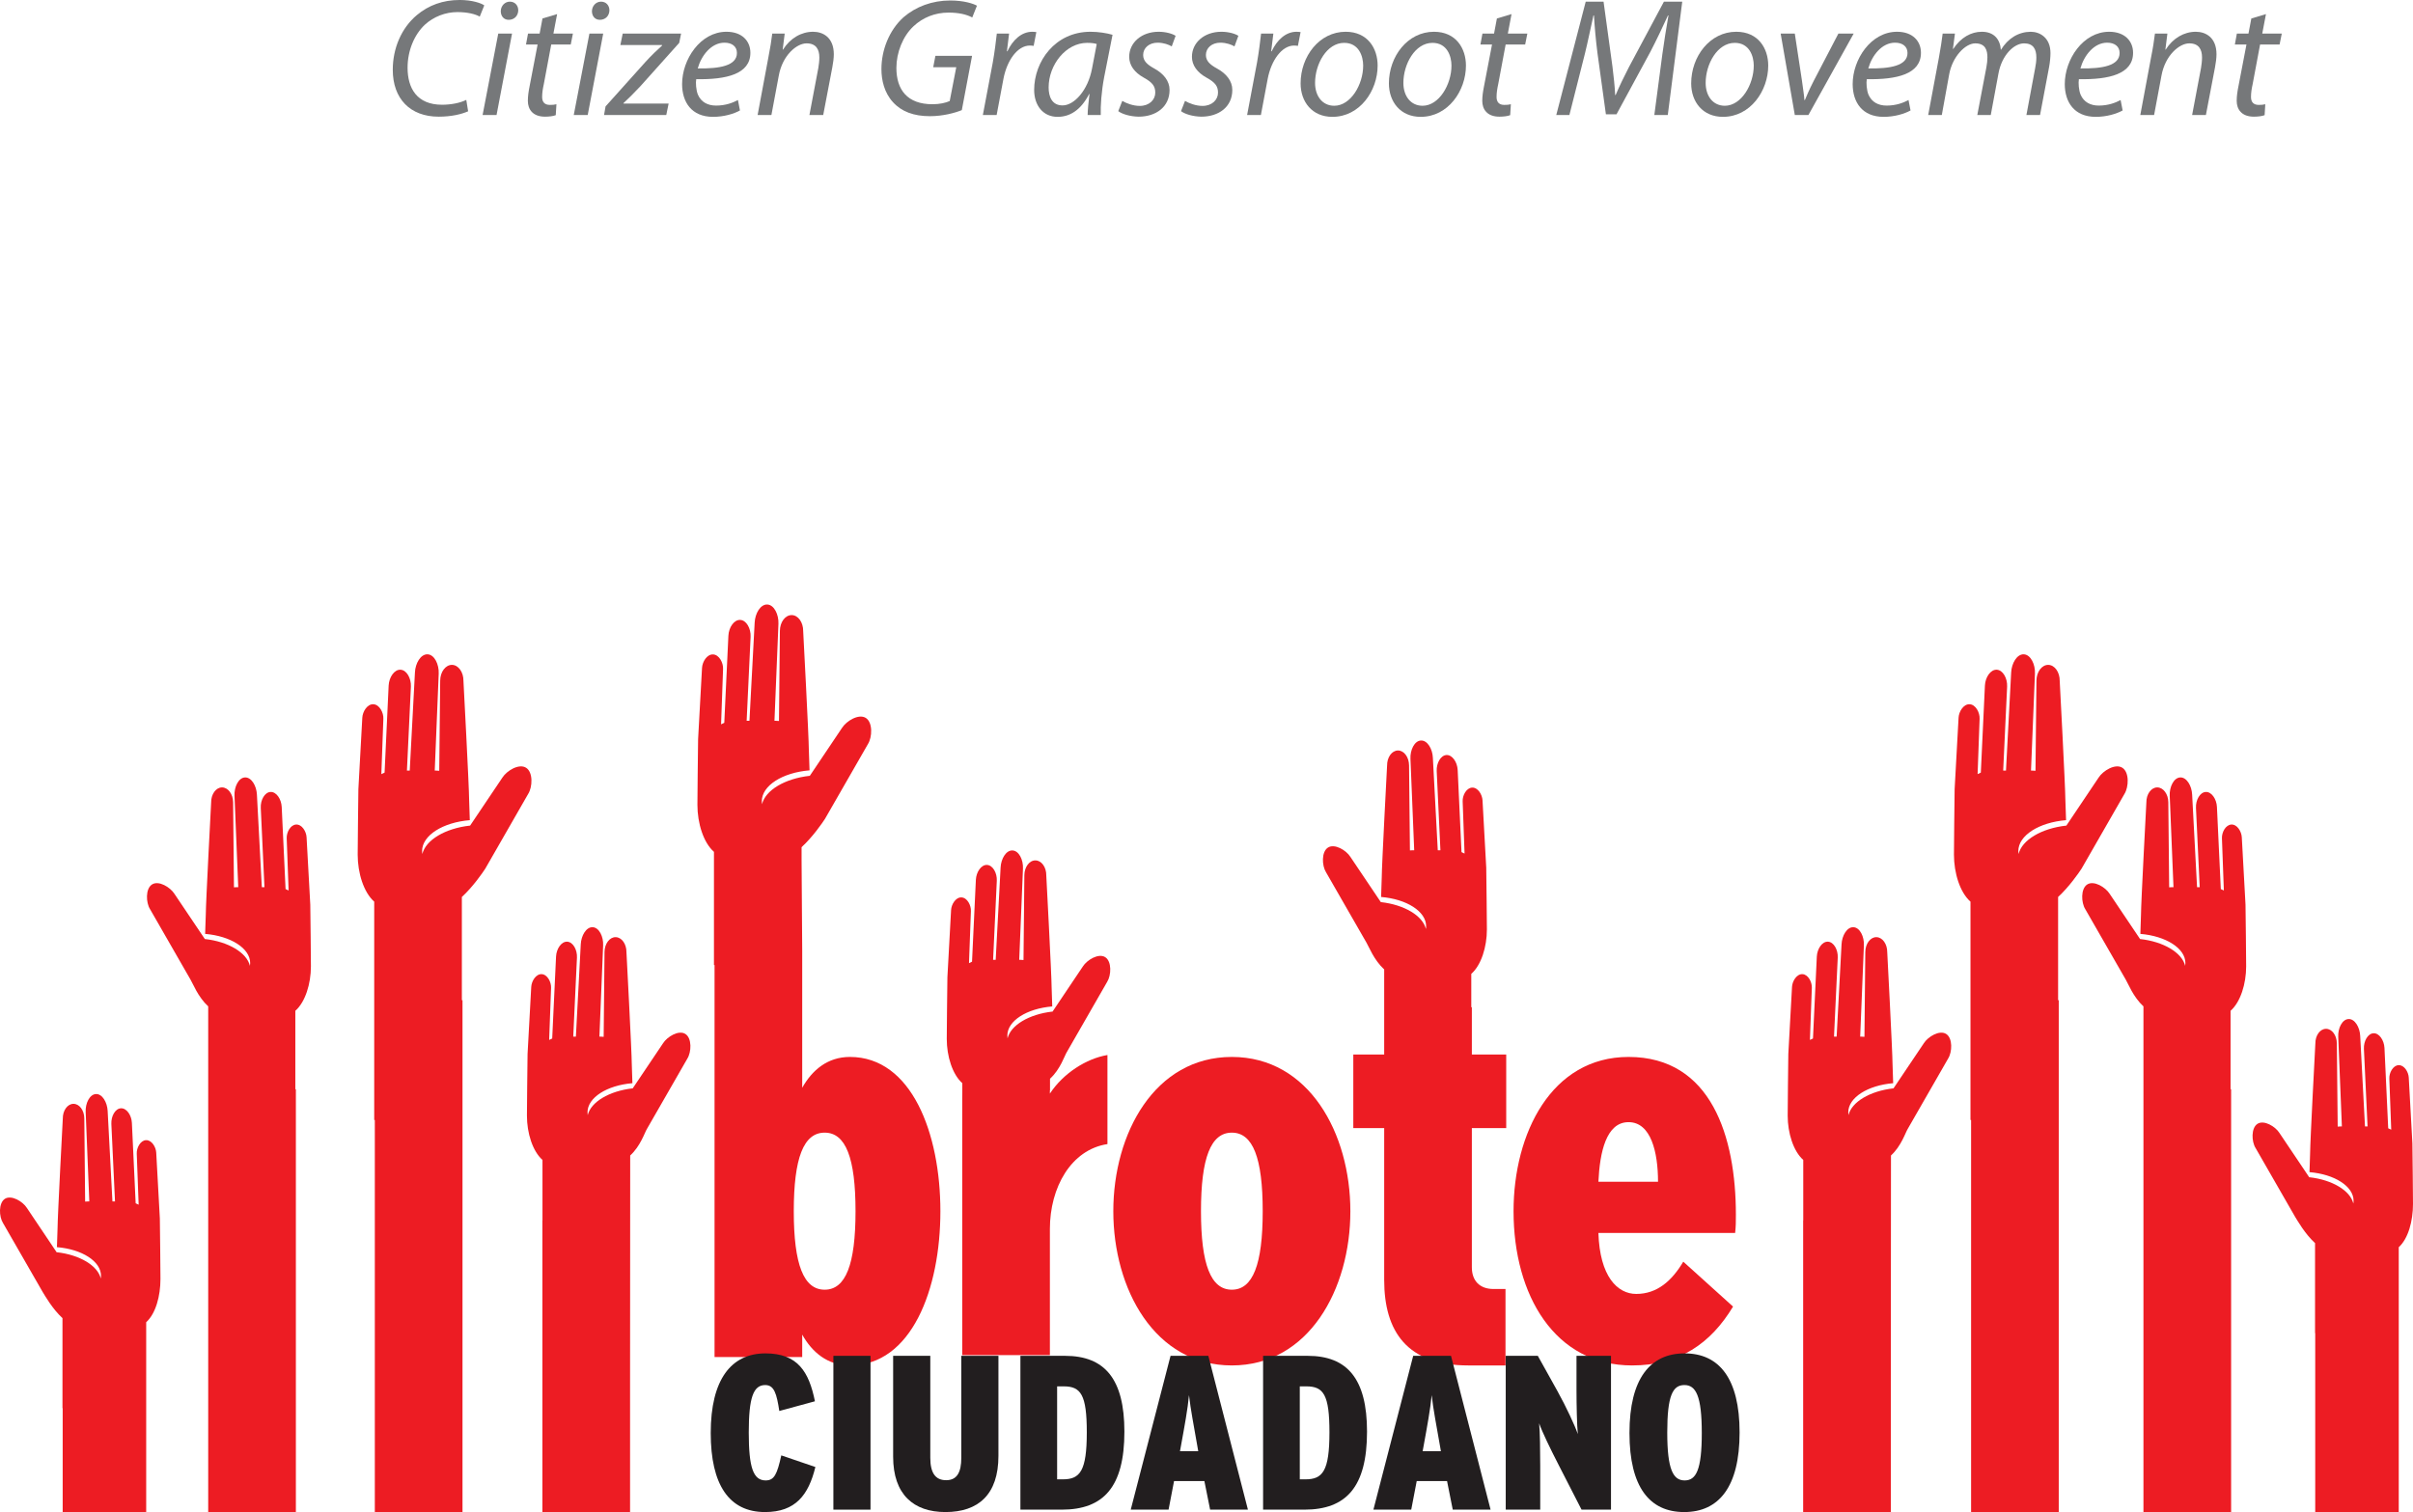
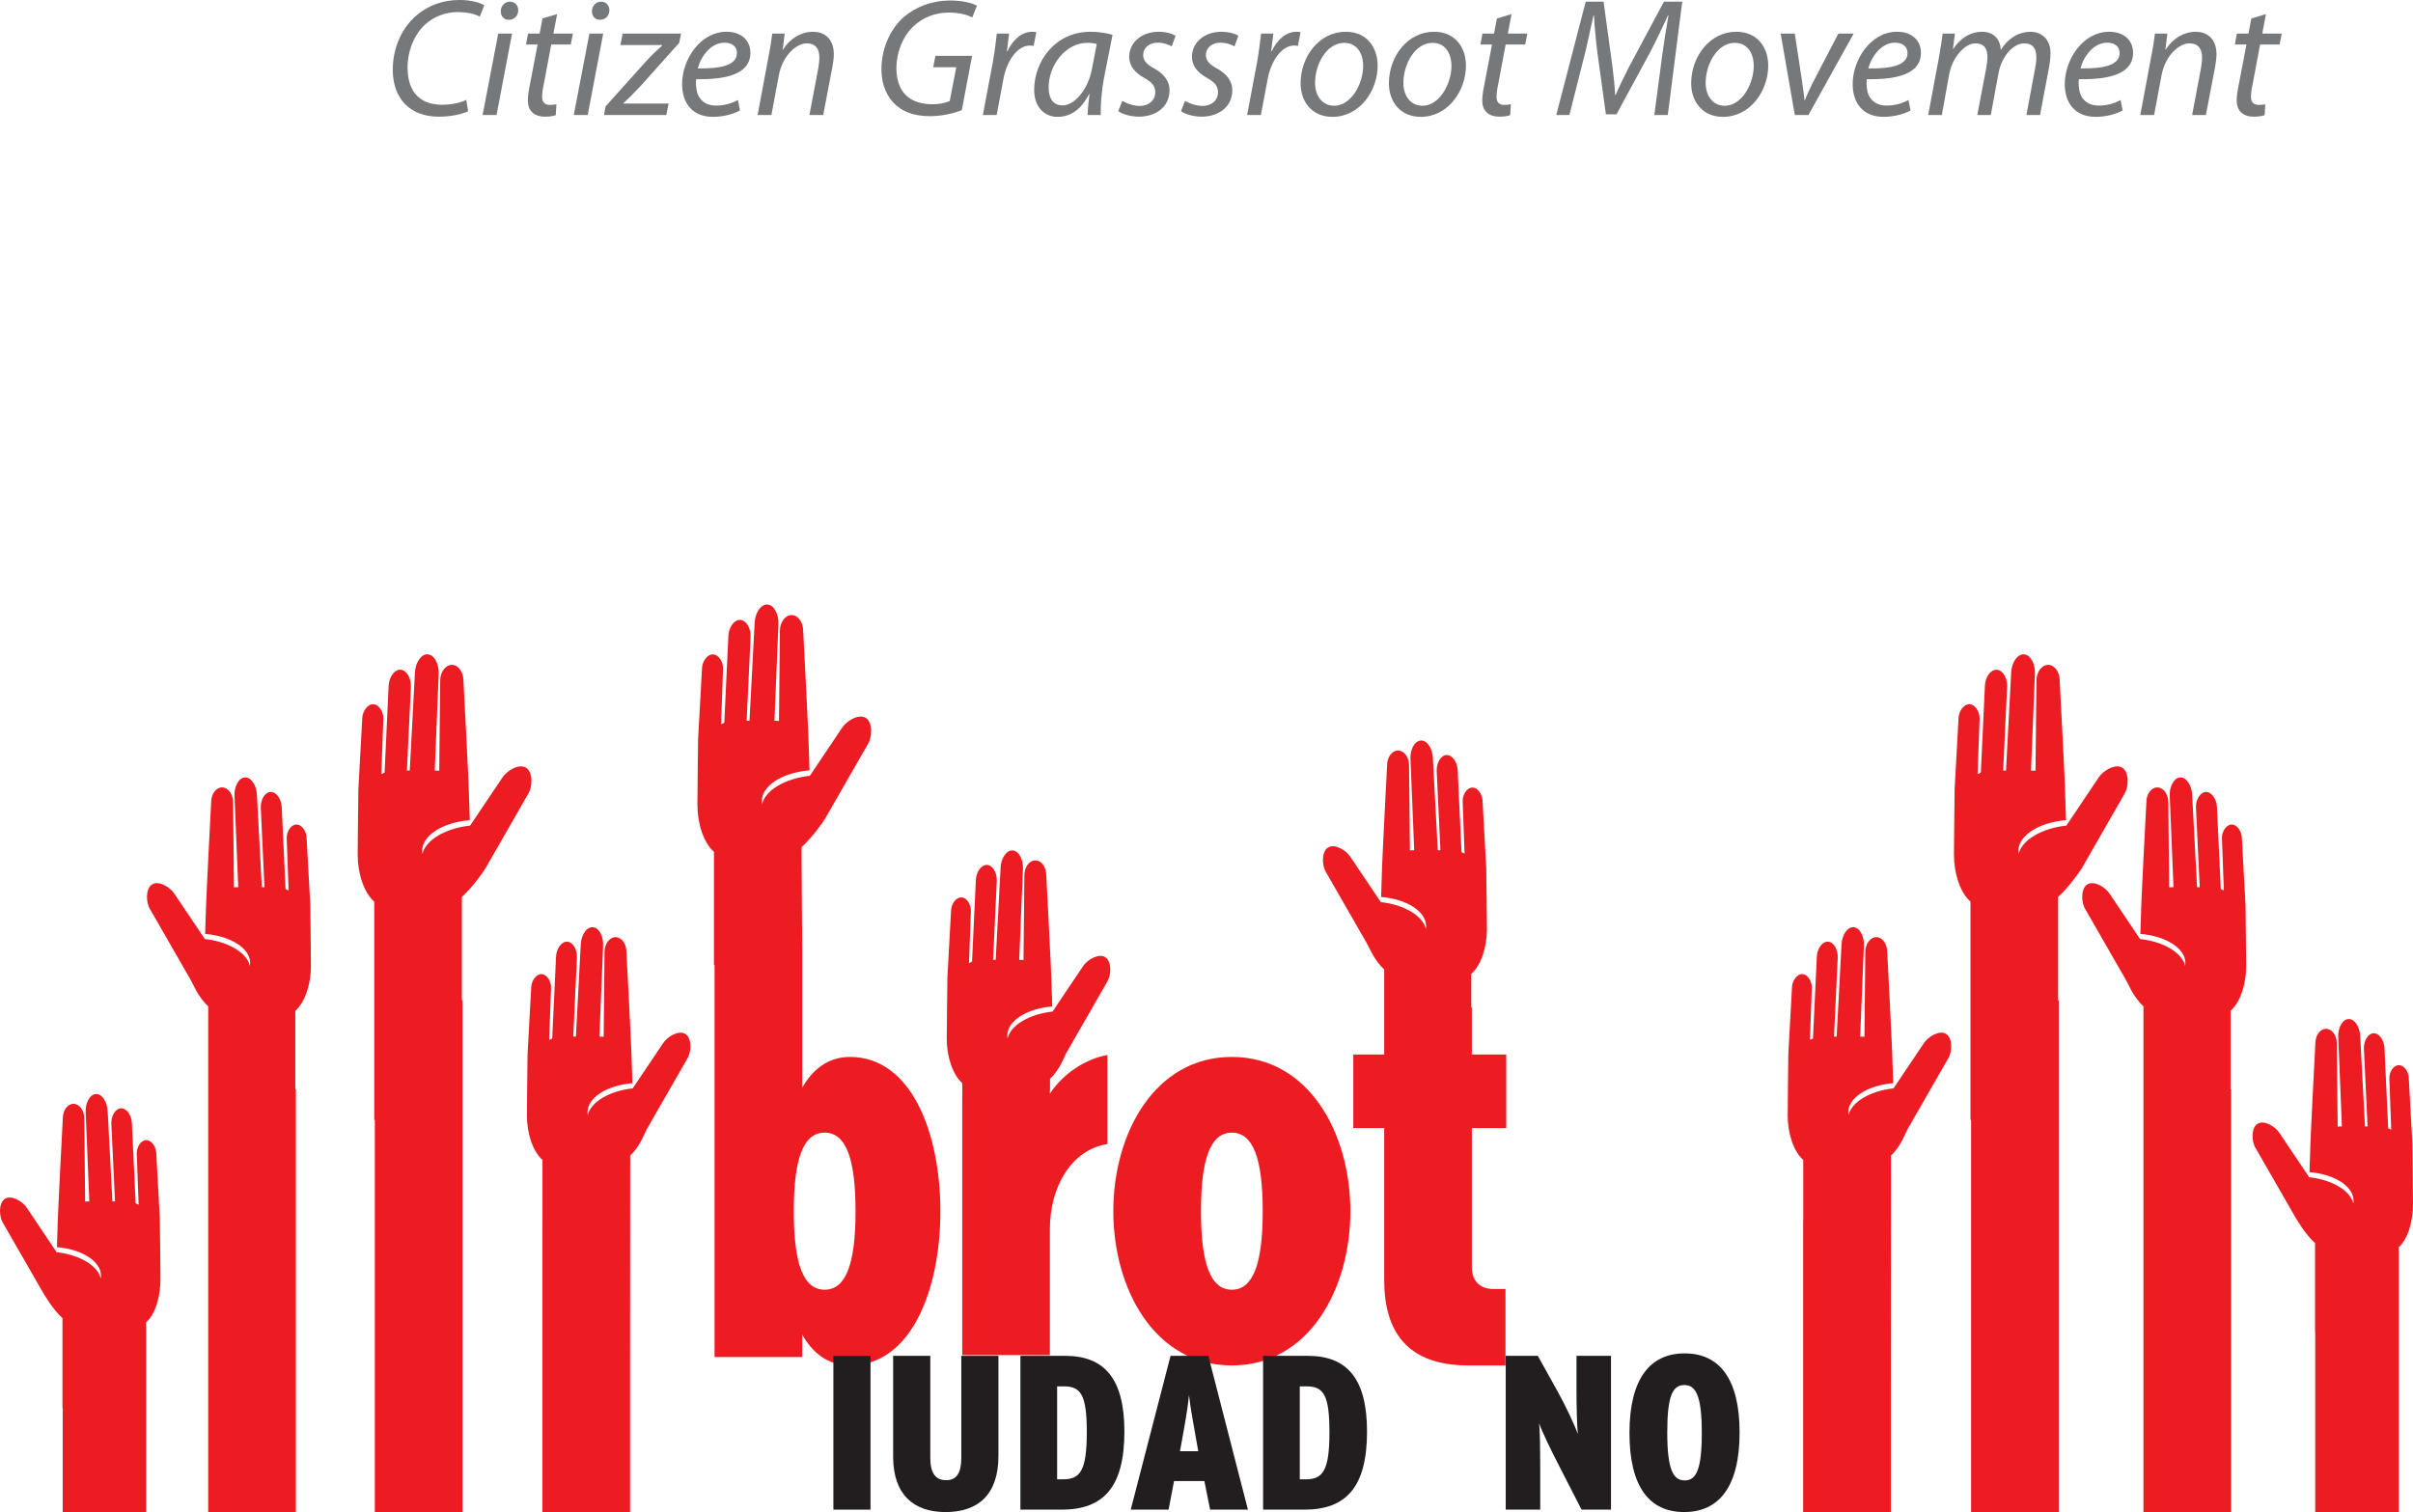
<svg xmlns="http://www.w3.org/2000/svg" width="597.17pt" height="374.32pt" viewBox="0 0 597.17 374.32" version="1.1">
  <defs>
    <clipPath id="clip1">
      <path d="M 175 335 L 202 335 L 202 374.32 L 175 374.32 Z M 175 335 " />
    </clipPath>
    <clipPath id="clip2">
      <path d="M 221 335 L 248 335 L 248 374.32 L 221 374.32 Z M 221 335 " />
    </clipPath>
    <clipPath id="clip3">
      <path d="M 403 335 L 431 335 L 431 374.32 L 403 374.32 Z M 403 335 " />
    </clipPath>
    <clipPath id="clip4">
      <path d="M 130 229 L 171 229 L 171 374.32 L 130 374.32 Z M 130 229 " />
    </clipPath>
    <clipPath id="clip5">
      <path d="M 88 161 L 132 161 L 132 374.32 L 88 374.32 Z M 88 161 " />
    </clipPath>
    <clipPath id="clip6">
      <path d="M 36 192 L 77 192 L 77 374.32 L 36 374.32 Z M 36 192 " />
    </clipPath>
    <clipPath id="clip7">
      <path d="M 0 270 L 40 270 L 40 374.32 L 0 374.32 Z M 0 270 " />
    </clipPath>
    <clipPath id="clip8">
      <path d="M 483 161 L 527 161 L 527 374.32 L 483 374.32 Z M 483 161 " />
    </clipPath>
    <clipPath id="clip9">
      <path d="M 442 229 L 483 229 L 483 374.32 L 442 374.32 Z M 442 229 " />
    </clipPath>
    <clipPath id="clip10">
      <path d="M 515 192 L 556 192 L 556 374.32 L 515 374.32 Z M 515 192 " />
    </clipPath>
    <clipPath id="clip11">
      <path d="M 557 252 L 597.172 252 L 597.172 374.32 L 557 374.32 Z M 557 252 " />
    </clipPath>
  </defs>
  <g id="surface1">
    <path style=" stroke:none;fill-rule:nonzero;fill:rgb(92.899%,10.999%,13.699%);fill-opacity:1;" d="M 204.086 319.273 C 198.879 319.273 196.445 313.027 196.445 299.84 C 196.445 286.645 198.879 280.395 204.086 280.395 C 209.297 280.395 211.727 286.645 211.727 299.84 C 211.727 313.027 209.297 319.273 204.086 319.273 M 210.336 261.652 C 204.777 261.652 200.961 264.949 198.531 269.289 L 198.531 235.289 L 198.375 212.961 L 198.375 209.723 C 201.098 207.23 203.574 203.645 204.172 202.707 L 214.793 184.211 C 215.867 182.508 216.031 178.848 214.273 177.73 C 212.508 176.625 209.484 178.477 208.402 180.168 L 200.391 192.098 L 200.391 192.059 C 194.223 192.738 189.402 195.641 188.59 199.09 C 188.555 198.848 188.531 198.605 188.531 198.367 C 188.531 194.469 193.656 191.258 200.344 190.703 L 200.172 185.605 C 200.172 182.711 198.773 156.223 198.773 156.223 C 198.789 154.059 197.523 152.285 195.93 152.27 C 194.336 152.258 193.031 153.996 193.008 156.16 L 192.781 178.48 C 192.535 178.461 192.289 178.441 192.035 178.441 L 191.664 178.441 L 192.648 154.438 C 192.746 152.16 191.598 149.738 189.898 149.652 C 188.188 149.574 186.863 151.867 186.762 154.152 L 185.477 178.441 L 184.781 178.441 L 185.758 157.652 C 185.855 155.562 184.707 153.531 183.188 153.465 C 181.664 153.387 180.352 155.316 180.262 157.395 L 179.246 178.934 C 178.977 179.043 178.711 179.172 178.453 179.309 L 178.945 165.617 C 179.023 164.094 177.992 162.078 176.48 162.008 C 174.949 161.938 173.812 163.84 173.738 165.355 L 172.766 183.008 C 172.723 183.953 172.598 199.238 172.598 199.238 C 172.598 203.789 174.074 208.586 176.691 210.879 L 176.691 238.895 L 176.836 238.895 L 176.836 335.941 L 198.531 335.941 L 198.531 330.391 C 200.961 334.723 204.777 338.023 210.336 338.023 C 225.609 338.023 232.727 319.102 232.727 299.84 C 232.727 280.578 225.609 261.652 210.336 261.652 " />
    <path style=" stroke:none;fill-rule:nonzero;fill:rgb(92.899%,10.999%,13.699%);fill-opacity:1;" d="M 259.859 269.898 L 259.859 267.047 C 262.426 264.707 263.457 261.332 264.016 260.453 L 274.008 243.055 C 275.02 241.449 275.176 238.004 273.512 236.949 C 271.848 235.91 269.004 237.648 267.992 239.246 L 260.457 250.473 L 260.453 250.422 C 254.656 251.082 250.117 253.797 249.352 257.051 C 249.312 256.824 249.297 256.59 249.297 256.367 C 249.297 252.703 254.117 249.672 260.41 249.152 L 260.254 244.355 C 260.254 241.633 258.934 216.711 258.934 216.711 C 258.957 214.676 257.754 213.004 256.254 213 C 254.762 212.973 253.531 214.613 253.508 216.656 L 253.297 237.66 C 253.062 237.633 252.836 237.613 252.59 237.613 L 252.238 237.613 L 253.164 215.031 C 253.27 212.883 252.18 210.605 250.574 210.535 C 248.969 210.457 247.73 212.617 247.629 214.762 L 246.414 237.613 L 245.773 237.613 L 246.688 218.055 C 246.781 216.094 245.699 214.184 244.266 214.117 C 242.836 214.047 241.602 215.852 241.508 217.809 L 240.559 238.074 C 240.309 238.184 240.059 238.309 239.809 238.434 L 240.281 225.551 C 240.348 224.121 239.383 222.223 237.949 222.16 C 236.523 222.09 235.445 223.879 235.375 225.305 L 234.465 241.922 C 234.422 242.809 234.305 257.191 234.305 257.191 C 234.305 261.465 235.695 265.969 238.152 268.145 L 238.152 270.715 L 238.133 271.953 L 238.133 335.465 L 259.828 335.465 L 259.828 304.227 C 259.828 293.984 265.043 284.609 274.07 283.227 L 274.07 261.176 C 268.859 262.047 263.133 265.699 259.828 270.727 L 259.828 269.898 " />
    <path style=" stroke:none;fill-rule:nonzero;fill:rgb(92.899%,10.999%,13.699%);fill-opacity:1;" d="M 304.855 319.273 C 299.648 319.273 297.219 313.027 297.219 299.84 C 297.219 286.645 299.648 280.395 304.855 280.395 C 310.062 280.395 312.496 286.645 312.496 299.84 C 312.496 313.027 310.062 319.273 304.855 319.273 M 304.855 261.652 C 285.762 261.652 275.523 280.578 275.523 299.84 C 275.523 319.102 285.762 338.023 304.855 338.023 C 323.949 338.023 334.188 319.102 334.188 299.84 C 334.188 280.578 323.949 261.652 304.855 261.652 " />
    <path style=" stroke:none;fill-rule:nonzero;fill:rgb(92.899%,10.999%,13.699%);fill-opacity:1;" d="M 364.254 249.348 L 364.113 249.348 L 364.113 241.09 C 366.582 238.922 367.977 234.395 367.977 230.109 C 367.977 230.109 367.855 215.691 367.816 214.801 L 366.895 198.137 C 366.82 196.703 365.754 194.91 364.32 194.977 C 362.883 195.043 361.91 196.941 361.98 198.379 L 362.449 211.301 C 362.203 211.172 361.953 211.047 361.695 210.949 L 360.746 190.617 C 360.648 188.656 359.414 186.844 357.98 186.91 C 356.551 186.984 355.465 188.906 355.555 190.867 L 356.473 210.484 L 355.82 210.484 L 354.605 187.562 C 354.512 185.41 353.262 183.242 351.648 183.316 C 350.043 183.395 348.957 185.684 349.059 187.836 L 349.988 210.484 L 349.629 210.484 C 349.395 210.484 349.16 210.496 348.93 210.523 L 348.715 189.465 C 348.688 187.414 347.461 185.773 345.957 185.785 C 344.457 185.805 343.258 187.473 343.277 189.52 C 343.277 189.52 341.953 214.508 341.953 217.242 L 341.797 222.051 C 348.105 222.574 352.938 225.613 352.938 229.285 C 352.938 229.508 352.926 229.738 352.883 229.973 C 352.109 226.711 347.562 223.977 341.754 223.324 L 341.754 223.367 L 334.191 212.121 C 333.176 210.504 330.316 208.762 328.652 209.816 C 326.992 210.867 327.145 214.32 328.16 215.926 L 338.18 233.371 C 338.742 234.27 339.992 237.641 342.559 239.988 L 342.559 261.055 L 334.914 261.055 L 334.914 279.273 L 342.559 279.273 L 342.559 316.848 C 342.559 329.688 348.285 338.023 363.387 338.023 L 372.582 338.023 L 372.582 319.102 L 369.637 319.102 C 366.16 319.102 364.254 317.027 364.254 313.727 L 364.254 279.273 L 372.758 279.273 L 372.758 261.055 L 364.254 261.055 " />
-     <path style=" stroke:none;fill-rule:nonzero;fill:rgb(92.899%,10.999%,13.699%);fill-opacity:1;" d="M 395.574 292.543 C 395.918 285.258 397.488 277.797 403.035 277.797 C 408.594 277.797 410.328 285.258 410.328 292.543 Z M 403.035 261.652 C 383.941 261.652 374.574 280.578 374.574 299.84 C 374.574 320.668 384.812 338.023 403.906 338.023 C 415.539 338.023 423.348 332.645 428.898 323.453 L 416.578 312.336 C 413.801 317.023 410.148 320.32 404.945 320.32 C 400.262 320.32 395.918 315.98 395.574 305.223 L 429.414 305.223 C 429.598 303.66 429.598 302.266 429.598 300.699 C 429.598 281.438 423.52 261.652 403.035 261.652 " />
    <g clip-path="url(#clip1)" clip-rule="nonzero">
-       <path style=" stroke:none;fill-rule:nonzero;fill:rgb(13.3%,11.8%,12.199%);fill-opacity:1;" d="M 189.328 374.32 C 180.406 374.32 175.891 367.52 175.891 354.742 C 175.891 341.52 180.945 335.039 189.438 335.039 C 197.434 335.039 200.207 339.609 201.68 346.898 L 192.863 349.297 C 192.211 345.055 191.613 342.879 189.383 342.879 C 186.441 342.879 185.305 345.973 185.305 354.629 C 185.305 363.387 186.441 366.488 189.492 366.488 C 191.613 366.488 192.32 364.965 193.355 360.289 L 201.789 363.168 C 200.102 370.078 196.891 374.32 189.328 374.32 " />
-     </g>
+       </g>
    <path style=" stroke:none;fill-rule:nonzero;fill:rgb(13.3%,11.8%,12.199%);fill-opacity:1;" d="M 206.246 373.723 L 215.434 373.723 L 215.434 335.645 L 206.246 335.645 Z M 206.246 373.723 " />
    <g clip-path="url(#clip2)" clip-rule="nonzero">
      <path style=" stroke:none;fill-rule:nonzero;fill:rgb(13.3%,11.8%,12.199%);fill-opacity:1;" d="M 233.984 374.32 C 226.094 374.32 221.035 369.969 221.035 360.613 L 221.035 335.645 L 230.23 335.645 L 230.23 360.883 C 230.23 364.523 231.426 366.434 234.148 366.434 C 236.816 366.434 237.902 364.523 237.902 360.883 L 237.902 335.645 L 247.094 335.645 L 247.094 360.395 C 247.094 370.02 242.086 374.32 233.984 374.32 " />
    </g>
    <path style=" stroke:none;fill-rule:nonzero;fill:rgb(13.3%,11.8%,12.199%);fill-opacity:1;" d="M 263.246 343.203 L 261.617 343.203 L 261.617 366.219 L 263.031 366.219 C 267.27 366.219 268.961 364.203 268.961 354.574 C 268.961 345.27 267.492 343.203 263.246 343.203 M 262.762 373.723 L 252.531 373.723 L 252.531 335.645 L 263.578 335.645 C 273.422 335.645 278.266 341.41 278.266 354.41 C 278.266 368.121 273.098 373.723 262.762 373.723 " />
    <path style=" stroke:none;fill-rule:nonzero;fill:rgb(13.3%,11.8%,12.199%);fill-opacity:1;" d="M 296.32 357.996 C 295.453 352.996 294.641 348.859 294.254 345.379 C 293.93 348.859 293.164 352.996 292.242 358.055 L 292.023 359.25 L 296.539 359.25 Z M 299.48 373.723 L 298.062 366.648 L 290.555 366.648 L 289.199 373.723 L 279.836 373.723 L 289.688 335.645 L 299.039 335.645 L 308.836 373.723 " />
    <path style=" stroke:none;fill-rule:nonzero;fill:rgb(13.3%,11.8%,12.199%);fill-opacity:1;" d="M 323.297 343.203 L 321.672 343.203 L 321.672 366.219 L 323.078 366.219 C 327.324 366.219 329.012 364.203 329.012 354.574 C 329.012 345.27 327.543 343.203 323.297 343.203 M 322.809 373.723 L 312.59 373.723 L 312.59 335.645 L 323.629 335.645 C 333.477 335.645 338.312 341.41 338.312 354.41 C 338.312 368.121 333.145 373.723 322.809 373.723 " />
-     <path style=" stroke:none;fill-rule:nonzero;fill:rgb(13.3%,11.8%,12.199%);fill-opacity:1;" d="M 356.375 357.996 C 355.508 352.996 354.691 348.859 354.312 345.379 C 353.98 348.859 353.219 352.996 352.297 358.055 L 352.078 359.25 L 356.594 359.25 Z M 359.527 373.723 L 358.117 366.648 L 350.609 366.648 L 349.254 373.723 L 339.891 373.723 L 349.738 335.645 L 359.098 335.645 L 368.891 373.723 " />
    <path style=" stroke:none;fill-rule:nonzero;fill:rgb(13.3%,11.8%,12.199%);fill-opacity:1;" d="M 391.402 373.723 L 385.801 362.789 C 383.676 358.652 381.668 354.523 380.906 352.34 C 381.121 354.523 381.176 359.359 381.176 362.949 L 381.176 373.723 L 372.637 373.723 L 372.637 335.645 L 380.578 335.645 L 385.422 344.348 C 387.594 348.266 389.77 352.938 390.477 355.008 C 390.262 352.938 390.152 347.656 390.152 344.184 L 390.152 335.645 L 398.691 335.645 L 398.691 373.723 " />
    <g clip-path="url(#clip3)" clip-rule="nonzero">
      <path style=" stroke:none;fill-rule:nonzero;fill:rgb(13.3%,11.8%,12.199%);fill-opacity:1;" d="M 416.863 342.879 C 413.977 342.879 412.613 345.43 412.613 354.629 C 412.613 363.82 414.086 366.488 416.914 366.488 C 419.742 366.488 421.16 363.93 421.16 354.738 C 421.16 345.543 419.684 342.879 416.863 342.879 M 416.805 374.32 C 408.266 374.32 403.262 368.176 403.262 354.738 C 403.262 341.301 408.375 335.039 416.914 335.039 C 425.453 335.039 430.516 341.246 430.516 354.629 C 430.516 368.066 425.398 374.32 416.805 374.32 " />
    </g>
    <g clip-path="url(#clip4)" clip-rule="nonzero">
      <path style=" stroke:none;fill-rule:nonzero;fill:rgb(92.899%,10.999%,13.699%);fill-opacity:1;" d="M 169.609 255.957 C 167.949 254.914 165.105 256.66 164.098 258.258 L 156.555 269.477 L 156.551 269.43 C 150.758 270.086 146.219 272.809 145.453 276.055 C 145.414 275.836 145.395 275.594 145.395 275.371 C 145.395 271.711 150.215 268.676 156.508 268.152 L 156.352 263.355 C 156.352 260.645 155.035 235.719 155.035 235.719 C 155.055 233.68 153.852 232.016 152.352 232 C 150.859 231.984 149.633 233.621 149.605 235.664 L 149.395 256.668 C 149.16 256.637 148.934 256.625 148.688 256.625 L 148.344 256.625 L 149.262 234.039 C 149.371 231.891 148.277 229.609 146.68 229.535 C 145.066 229.461 143.832 231.621 143.727 233.77 L 142.52 256.625 L 141.867 256.625 L 142.785 237.062 C 142.879 235.102 141.797 233.188 140.371 233.121 C 138.934 233.051 137.703 234.855 137.609 236.82 L 136.66 257.086 C 136.406 257.191 136.16 257.316 135.906 257.441 L 136.379 244.562 C 136.449 243.129 135.48 241.227 134.047 241.156 C 132.621 241.098 131.547 242.883 131.473 244.312 L 130.562 260.934 C 130.52 261.82 130.406 276.203 130.406 276.203 C 130.406 280.477 131.797 284.977 134.254 287.148 L 134.254 302.125 L 134.234 302.125 L 134.234 374.32 L 155.93 374.32 L 155.93 343.078 L 155.961 286.051 C 158.52 283.707 159.555 280.344 160.113 279.457 L 170.109 262.059 C 171.117 260.449 171.273 257.012 169.609 255.957 " />
    </g>
    <g clip-path="url(#clip5)" clip-rule="nonzero">
      <path style=" stroke:none;fill-rule:nonzero;fill:rgb(92.899%,10.999%,13.699%);fill-opacity:1;" d="M 130.195 190.062 C 128.43 188.949 125.406 190.801 124.332 192.5 L 116.316 204.426 L 116.316 204.383 C 110.152 205.066 105.332 207.969 104.523 211.422 C 104.48 211.18 104.457 210.941 104.457 210.699 C 104.457 206.801 109.59 203.59 116.266 203.035 L 116.098 197.941 C 116.098 195.039 114.695 168.551 114.695 168.551 C 114.719 166.391 113.445 164.613 111.855 164.594 C 110.262 164.586 108.953 166.328 108.938 168.492 L 108.703 190.809 C 108.465 190.793 108.215 190.766 107.961 190.766 L 107.59 190.766 L 108.57 166.77 C 108.676 164.484 107.527 162.066 105.824 161.98 C 104.113 161.906 102.785 164.195 102.688 166.48 L 101.402 190.766 L 100.707 190.766 L 101.688 169.984 C 101.777 167.895 100.633 165.863 99.109 165.793 C 97.594 165.723 96.281 167.645 96.184 169.727 L 95.176 191.266 C 94.902 191.371 94.641 191.496 94.375 191.637 L 94.875 177.941 C 94.949 176.426 93.914 174.41 92.402 174.34 C 90.879 174.27 89.738 176.164 89.664 177.68 L 88.695 195.344 C 88.652 196.289 88.52 211.578 88.52 211.578 C 88.52 216.121 90.004 220.914 92.613 223.211 L 92.613 277.27 L 92.762 277.27 L 92.762 374.32 L 114.461 374.32 L 114.461 247.617 L 114.301 247.617 L 114.301 222.051 C 117.023 219.562 119.504 215.973 120.098 215.039 L 130.715 196.539 C 131.793 194.84 131.961 191.176 130.195 190.062 " />
    </g>
    <g clip-path="url(#clip6)" clip-rule="nonzero">
      <path style=" stroke:none;fill-rule:nonzero;fill:rgb(92.899%,10.999%,13.699%);fill-opacity:1;" d="M 73.09 250.234 C 75.551 248.062 76.945 243.543 76.945 239.246 C 76.945 239.246 76.836 224.836 76.789 223.941 L 75.871 207.277 C 75.805 205.84 74.719 204.051 73.289 204.121 C 71.852 204.188 70.887 206.086 70.953 207.52 L 71.422 220.441 C 71.184 220.316 70.93 220.188 70.672 220.094 L 69.719 199.758 C 69.621 197.801 68.387 195.984 66.953 196.055 C 65.523 196.117 64.438 198.039 64.535 200.008 L 65.449 219.625 L 64.797 219.625 L 63.582 196.703 C 63.484 194.547 62.234 192.387 60.621 192.457 C 59.016 192.539 57.93 194.832 58.035 196.977 L 58.961 219.625 L 58.602 219.625 C 58.367 219.625 58.133 219.641 57.902 219.664 L 57.691 198.598 C 57.664 196.562 56.434 194.922 54.93 194.926 C 53.43 194.945 52.23 196.613 52.254 198.664 C 52.254 198.664 50.93 223.648 50.93 226.383 L 50.766 231.191 C 57.078 231.719 61.914 234.754 61.914 238.418 C 61.914 238.648 61.895 238.879 61.855 239.105 C 61.086 235.852 56.535 233.113 50.723 232.465 L 50.723 232.508 L 43.164 221.266 C 42.145 219.652 39.289 217.898 37.633 218.949 C 35.965 220.008 36.117 223.465 37.129 225.066 L 47.148 242.512 C 47.715 243.406 48.969 246.785 51.527 249.133 L 51.527 374.32 L 73.223 374.32 L 73.223 269.652 L 73.09 269.652 " />
    </g>
    <g clip-path="url(#clip7)" clip-rule="nonzero">
      <path style=" stroke:none;fill-rule:nonzero;fill:rgb(92.899%,10.999%,13.699%);fill-opacity:1;" d="M 39.559 301.652 L 38.664 285.34 C 38.59 283.945 37.539 282.191 36.133 282.254 C 34.734 282.312 33.781 284.18 33.844 285.586 L 34.316 298.227 C 34.07 298.102 33.824 297.98 33.574 297.883 L 32.641 277.992 C 32.551 276.066 31.336 274.297 29.934 274.367 C 28.531 274.422 27.477 276.301 27.559 278.23 L 28.461 297.422 L 27.824 297.422 L 26.641 275 C 26.535 272.887 25.312 270.762 23.742 270.84 C 22.168 270.914 21.102 273.152 21.203 275.262 L 22.102 297.422 L 21.766 297.422 C 21.531 297.422 21.297 297.445 21.07 297.465 L 20.863 276.855 C 20.844 274.852 19.637 273.246 18.168 273.262 C 16.699 273.273 15.523 274.91 15.543 276.91 C 15.543 276.91 14.246 301.375 14.246 304.043 L 14.09 308.742 C 20.266 309.254 24.996 312.23 24.996 315.832 C 24.996 316.047 24.98 316.285 24.941 316.5 C 24.191 313.324 19.738 310.633 14.055 310 L 14.047 310.047 L 6.645 299.02 C 5.66 297.457 2.859 295.75 1.23 296.762 C -0.398 297.805 -0.25 301.188 0.742 302.762 L 10.555 319.832 C 11.098 320.695 12.953 324.012 15.461 326.309 L 15.461 348.598 L 15.512 348.598 L 15.512 374.32 L 36.18 374.32 L 36.18 327.328 C 38.555 325.176 39.711 320.805 39.711 316.633 C 39.711 316.633 39.602 302.527 39.559 301.652 " />
    </g>
    <g clip-path="url(#clip8)" clip-rule="nonzero">
      <path style=" stroke:none;fill-rule:nonzero;fill:rgb(92.899%,10.999%,13.699%);fill-opacity:1;" d="M 525.234 190.062 C 523.473 188.949 520.445 190.801 519.363 192.5 L 511.359 204.426 L 511.359 204.383 C 505.191 205.066 500.371 207.969 499.562 211.422 C 499.52 211.18 499.496 210.941 499.496 210.699 C 499.496 206.801 504.629 203.59 511.309 203.035 L 511.137 197.941 C 511.137 195.039 509.738 168.551 509.738 168.551 C 509.762 166.391 508.488 164.613 506.898 164.594 C 505.305 164.586 503.996 166.328 503.98 168.492 L 503.746 190.809 C 503.508 190.793 503.258 190.766 503 190.766 L 502.633 190.766 L 503.609 166.77 C 503.715 164.484 502.57 162.066 500.859 161.98 C 499.156 161.906 497.828 164.195 497.723 166.48 L 496.441 190.766 L 495.75 190.766 L 496.723 169.984 C 496.82 167.895 495.672 165.863 494.152 165.793 C 492.637 165.723 491.316 167.645 491.227 169.727 L 490.215 191.266 C 489.945 191.371 489.676 191.496 489.418 191.637 L 489.914 177.941 C 489.988 176.426 488.957 174.41 487.441 174.34 C 485.922 174.27 484.777 176.164 484.707 177.68 L 483.734 195.344 C 483.688 196.289 483.566 211.578 483.566 211.578 C 483.566 216.121 485.043 220.914 487.656 223.211 L 487.656 277.27 L 487.805 277.27 L 487.805 374.32 L 509.5 374.32 L 509.5 247.617 L 509.34 247.617 L 509.34 222.051 C 512.062 219.562 514.547 215.973 515.145 215.039 L 525.762 196.539 C 526.832 194.84 527 191.176 525.234 190.062 " />
    </g>
    <g clip-path="url(#clip9)" clip-rule="nonzero">
      <path style=" stroke:none;fill-rule:nonzero;fill:rgb(92.899%,10.999%,13.699%);fill-opacity:1;" d="M 481.633 255.957 C 479.965 254.914 477.121 256.66 476.113 258.258 L 468.574 269.477 L 468.566 269.43 C 462.773 270.086 458.23 272.809 457.465 276.055 C 457.438 275.836 457.41 275.594 457.41 275.371 C 457.41 271.711 462.23 268.676 468.523 268.152 L 468.363 263.355 C 468.363 260.645 467.055 235.719 467.055 235.719 C 467.066 233.68 465.867 232.016 464.367 232 C 462.875 231.984 461.648 233.621 461.625 235.664 L 461.414 256.668 C 461.18 256.637 460.945 256.625 460.711 256.625 L 460.359 256.625 L 461.277 234.039 C 461.383 231.891 460.297 229.609 458.691 229.535 C 457.086 229.461 455.848 231.621 455.746 233.77 L 454.531 256.625 L 453.883 256.625 L 454.805 237.062 C 454.895 235.102 453.812 233.188 452.383 233.121 C 450.953 233.051 449.719 234.855 449.625 236.82 L 448.676 257.086 C 448.422 257.191 448.172 257.316 447.922 257.441 L 448.395 244.562 C 448.465 243.129 447.492 241.227 446.066 241.156 C 444.641 241.098 443.562 242.883 443.488 244.312 L 442.574 260.934 C 442.531 261.82 442.418 276.203 442.418 276.203 C 442.418 280.477 443.812 284.977 446.27 287.148 L 446.27 302.125 L 446.246 302.125 L 446.246 374.32 L 467.941 374.32 L 467.941 343.078 L 467.98 286.051 C 470.539 283.707 471.566 280.344 472.133 279.457 L 482.121 262.059 C 483.141 260.449 483.293 257.012 481.633 255.957 " />
    </g>
    <g clip-path="url(#clip10)" clip-rule="nonzero">
      <path style=" stroke:none;fill-rule:nonzero;fill:rgb(92.899%,10.999%,13.699%);fill-opacity:1;" d="M 552.02 250.234 C 554.484 248.062 555.879 243.543 555.879 239.246 C 555.879 239.246 555.766 224.836 555.719 223.941 L 554.801 207.277 C 554.73 205.84 553.652 204.051 552.223 204.121 C 550.785 204.188 549.816 206.086 549.887 207.52 L 550.359 220.441 C 550.109 220.316 549.859 220.188 549.605 220.094 L 548.648 199.758 C 548.555 197.801 547.316 195.984 545.887 196.055 C 544.457 196.117 543.367 198.039 543.461 200.008 L 544.383 219.625 L 543.727 219.625 L 542.512 196.703 C 542.414 194.547 541.168 192.387 539.555 192.457 C 537.953 192.539 536.863 194.832 536.965 196.977 L 537.895 219.625 L 537.539 219.625 C 537.297 219.625 537.066 219.641 536.828 219.664 L 536.617 198.598 C 536.598 196.562 535.363 194.922 533.859 194.926 C 532.359 194.945 531.16 196.613 531.184 198.664 C 531.184 198.664 529.855 223.648 529.855 226.383 L 529.699 231.191 C 536.008 231.719 540.844 234.754 540.844 238.418 C 540.844 238.648 540.824 238.879 540.789 239.105 C 540.02 235.852 535.473 233.113 529.652 232.465 L 529.652 232.508 L 522.098 221.266 C 521.078 219.652 518.223 217.898 516.559 218.949 C 514.895 220.008 515.051 223.465 516.062 225.066 L 526.082 242.512 C 526.645 243.406 527.902 246.785 530.461 249.133 L 530.461 374.32 L 552.156 374.32 L 552.156 269.652 L 552.02 269.652 " />
    </g>
    <g clip-path="url(#clip11)" clip-rule="nonzero">
      <path style=" stroke:none;fill-rule:nonzero;fill:rgb(92.899%,10.999%,13.699%);fill-opacity:1;" d="M 597.02 283.082 L 596.121 266.773 C 596.055 265.375 595.004 263.625 593.598 263.688 C 592.195 263.754 591.246 265.613 591.312 267.012 L 591.781 279.656 C 591.531 279.531 591.289 279.414 591.035 279.316 L 590.109 259.422 C 590.008 257.5 588.801 255.727 587.402 255.789 C 586 255.852 584.934 257.73 585.023 259.656 L 585.922 278.855 L 585.289 278.855 L 584.102 256.426 C 584.004 254.316 582.777 252.191 581.203 252.273 C 579.629 252.348 578.559 254.578 578.668 256.691 L 579.57 278.855 L 579.23 278.855 C 578.996 278.855 578.762 278.871 578.535 278.898 L 578.324 258.285 C 578.305 256.281 577.098 254.676 575.637 254.691 C 574.16 254.699 572.984 256.344 573.004 258.348 C 573.004 258.348 571.707 282.805 571.707 285.473 L 571.555 290.172 C 577.73 290.684 582.465 293.664 582.465 297.262 C 582.465 297.48 582.449 297.715 582.402 297.934 C 581.656 294.758 577.203 292.066 571.52 291.434 L 571.512 291.477 L 564.105 280.457 C 563.121 278.891 560.324 277.184 558.699 278.199 C 557.066 279.234 557.211 282.617 558.207 284.195 L 568.012 301.266 C 568.562 302.129 570.41 305.441 572.93 307.738 L 572.93 330.027 L 572.973 330.027 L 572.973 374.32 L 593.645 374.32 L 593.645 308.758 C 596.016 306.609 597.168 302.23 597.168 298.062 C 597.168 298.062 597.066 283.961 597.02 283.082 " />
    </g>
    <path style=" stroke:none;fill-rule:nonzero;fill:rgb(46.3%,47.099%,47.8%);fill-opacity:1;" d="M 115.852 27.551 C 114.27 28.262 111.73 28.883 108.566 28.883 C 101.492 28.883 97.203 24.43 97.203 17.27 C 97.203 11.984 99.328 6.949 103.156 3.742 C 106.07 1.285 109.648 -0.004 113.77 -0.004 C 116.852 -0.004 119.098 0.785 119.848 1.328 L 118.727 4.117 C 117.684 3.492 115.684 2.992 113.188 2.992 C 110.273 2.992 107.32 4.117 105.152 6.113 C 102.531 8.57 100.867 12.523 100.867 16.77 C 100.867 21.809 103.156 25.93 109.398 25.93 C 111.523 25.93 113.855 25.512 115.395 24.723 " />
    <path style=" stroke:none;fill-rule:nonzero;fill:rgb(46.3%,47.099%,47.8%);fill-opacity:1;" d="M 123.93 2.742 C 123.973 1.41 124.969 0.41 126.176 0.41 C 127.426 0.41 128.258 1.328 128.258 2.574 C 128.219 3.949 127.258 4.906 125.887 4.906 C 124.68 4.906 123.93 3.992 123.93 2.742 M 119.434 28.469 L 123.305 8.32 L 126.719 8.32 L 122.887 28.469 " />
    <path style=" stroke:none;fill-rule:nonzero;fill:rgb(46.3%,47.099%,47.8%);fill-opacity:1;" d="M 137.875 3.492 L 136.957 8.32 L 141.785 8.32 L 141.246 11.027 L 136.418 11.027 L 134.586 20.809 C 134.336 21.934 134.168 22.973 134.168 24.012 C 134.168 25.223 134.754 25.969 136.086 25.969 C 136.711 25.969 137.25 25.93 137.707 25.805 L 137.539 28.508 C 136.918 28.758 135.875 28.883 134.879 28.883 C 131.84 28.883 130.633 27.055 130.633 24.973 C 130.633 23.805 130.797 22.68 131.09 21.223 L 133.047 11.027 L 130.172 11.027 L 130.672 8.32 L 133.547 8.32 L 134.254 4.574 " />
    <path style=" stroke:none;fill-rule:nonzero;fill:rgb(46.3%,47.099%,47.8%);fill-opacity:1;" d="M 146.492 2.742 C 146.535 1.41 147.531 0.41 148.738 0.41 C 149.988 0.41 150.82 1.328 150.82 2.574 C 150.777 3.949 149.82 4.906 148.449 4.906 C 147.242 4.906 146.492 3.992 146.492 2.742 M 141.996 28.469 L 145.867 8.32 L 149.281 8.32 L 145.449 28.469 " />
    <path style=" stroke:none;fill-rule:nonzero;fill:rgb(46.3%,47.099%,47.8%);fill-opacity:1;" d="M 149.863 26.344 L 159.645 15.438 C 161.352 13.566 162.477 12.523 163.852 11.277 L 163.852 11.152 L 153.527 11.152 L 154.109 8.32 L 168.555 8.32 L 168.094 10.609 L 158.48 21.352 C 156.648 23.305 155.566 24.348 154.316 25.512 L 154.277 25.637 L 165.473 25.637 L 164.891 28.469 L 149.488 28.469 " />
    <path style=" stroke:none;fill-rule:nonzero;fill:rgb(46.3%,47.099%,47.8%);fill-opacity:1;" d="M 179.297 10.566 C 176.008 10.566 173.551 13.773 172.676 16.938 C 178.129 17.02 182.375 16.273 182.375 13.109 C 182.375 11.484 181.129 10.566 179.297 10.566 M 183.125 27.344 C 181.625 28.176 179.172 28.926 176.465 28.926 C 171.137 28.926 168.805 25.262 168.805 20.809 C 168.805 14.73 173.301 7.863 179.797 7.863 C 183.625 7.863 185.707 10.152 185.707 13.066 C 185.707 18.352 179.754 19.727 172.301 19.602 C 172.137 20.477 172.262 22.348 172.719 23.43 C 173.508 25.262 175.133 26.137 177.215 26.137 C 179.586 26.137 181.379 25.43 182.625 24.762 " />
    <path style=" stroke:none;fill-rule:nonzero;fill:rgb(46.3%,47.099%,47.8%);fill-opacity:1;" d="M 187.496 28.469 L 190.16 14.191 C 190.617 11.941 190.91 9.984 191.117 8.32 L 194.199 8.32 L 193.699 12.277 L 193.781 12.277 C 195.57 9.445 198.32 7.863 201.234 7.863 C 203.648 7.863 206.352 9.238 206.352 13.441 C 206.352 14.355 206.188 15.605 205.977 16.688 L 203.73 28.469 L 200.316 28.469 L 202.523 16.812 C 202.648 16.023 202.773 15.105 202.773 14.23 C 202.773 12.234 201.98 10.734 199.609 10.734 C 197.152 10.734 193.656 13.691 192.742 18.688 L 190.91 28.469 " />
    <path style=" stroke:none;fill-rule:nonzero;fill:rgb(46.3%,47.099%,47.8%);fill-opacity:1;" d="M 238.031 27.262 C 236.406 27.926 233.41 28.762 230.121 28.762 C 226.168 28.762 223.09 27.637 220.965 25.262 C 218.844 22.934 218.137 19.852 218.137 17.105 C 218.137 12.441 220.008 7.531 223.59 4.281 C 226.629 1.66 230.664 0.121 235.16 0.121 C 238.574 0.121 240.902 0.91 241.777 1.41 L 240.613 4.324 C 239.199 3.574 237.281 3.117 234.742 3.117 C 231.414 3.117 228.375 4.324 226.047 6.531 C 223.422 8.988 221.84 13.023 221.84 16.812 C 221.84 22.223 224.547 25.805 230.789 25.805 C 232.453 25.805 234.035 25.473 235.035 25.012 L 236.656 16.645 L 230.953 16.645 L 231.496 13.816 L 240.57 13.816 " />
    <path style=" stroke:none;fill-rule:nonzero;fill:rgb(46.3%,47.099%,47.8%);fill-opacity:1;" d="M 243.238 28.469 L 245.691 15.48 C 246.152 12.859 246.484 10.195 246.691 8.32 L 249.73 8.32 C 249.562 9.738 249.398 11.152 249.191 12.691 L 249.316 12.691 C 250.605 9.945 252.77 7.863 255.477 7.863 C 255.809 7.863 256.184 7.906 256.473 7.945 L 255.809 11.359 C 255.559 11.316 255.227 11.277 254.852 11.277 C 251.855 11.277 249.191 14.898 248.316 19.602 L 246.652 28.469 " />
    <path style=" stroke:none;fill-rule:nonzero;fill:rgb(46.3%,47.099%,47.8%);fill-opacity:1;" d="M 271.418 10.902 C 270.961 10.734 270.211 10.609 269.047 10.609 C 263.801 10.609 259.516 16.023 259.516 21.641 C 259.516 23.887 260.305 26.094 262.969 26.094 C 265.84 26.094 269.254 22.348 270.254 16.98 Z M 269.172 28.469 C 269.172 27.262 269.379 25.344 269.629 23.266 L 269.547 23.266 C 267.383 27.469 264.594 28.926 261.719 28.926 C 258.141 28.926 255.934 26.094 255.934 22.266 C 255.934 15.23 261.098 7.863 269.879 7.863 C 271.836 7.863 273.918 8.195 275.332 8.613 L 273.25 19.145 C 272.586 22.641 272.336 26.219 272.418 28.469 " />
    <path style=" stroke:none;fill-rule:nonzero;fill:rgb(46.3%,47.099%,47.8%);fill-opacity:1;" d="M 277.746 24.973 C 278.703 25.555 280.41 26.219 282.074 26.219 C 284.406 26.219 285.906 24.723 285.906 22.93 C 285.906 21.348 285.199 20.391 283.074 19.227 C 280.742 17.938 279.453 16.145 279.453 14.066 C 279.453 10.566 282.492 7.863 286.738 7.863 C 288.57 7.863 290.191 8.363 290.941 8.863 L 289.984 11.484 C 289.277 11.066 287.988 10.566 286.488 10.566 C 284.406 10.566 282.91 11.859 282.91 13.605 C 282.91 15.062 283.867 15.98 285.699 16.98 C 287.945 18.227 289.445 20.016 289.445 22.266 C 289.445 26.512 286.031 28.883 281.785 28.883 C 279.621 28.844 277.664 28.219 276.746 27.512 " />
    <path style=" stroke:none;fill-rule:nonzero;fill:rgb(46.3%,47.099%,47.8%);fill-opacity:1;" d="M 293.273 24.973 C 294.23 25.555 295.938 26.219 297.605 26.219 C 299.934 26.219 301.434 24.723 301.434 22.93 C 301.434 21.348 300.727 20.391 298.602 19.227 C 296.27 17.938 294.98 16.145 294.98 14.066 C 294.98 10.566 298.02 7.863 302.266 7.863 C 304.098 7.863 305.723 8.363 306.473 8.863 L 305.512 11.484 C 304.805 11.066 303.516 10.566 302.016 10.566 C 299.934 10.566 298.438 11.859 298.438 13.605 C 298.438 15.062 299.395 15.98 301.227 16.98 C 303.473 18.227 304.973 20.016 304.973 22.266 C 304.973 26.512 301.559 28.883 297.312 28.883 C 295.148 28.844 293.191 28.219 292.277 27.512 " />
    <path style=" stroke:none;fill-rule:nonzero;fill:rgb(46.3%,47.099%,47.8%);fill-opacity:1;" d="M 308.637 28.469 L 311.09 15.48 C 311.551 12.859 311.883 10.195 312.09 8.32 L 315.129 8.32 C 314.965 9.738 314.797 11.152 314.59 12.691 L 314.715 12.691 C 316.004 9.945 318.168 7.863 320.871 7.863 C 321.207 7.863 321.582 7.906 321.871 7.945 L 321.207 11.359 C 320.957 11.316 320.621 11.277 320.25 11.277 C 317.254 11.277 314.59 14.898 313.715 19.602 L 312.047 28.469 " />
    <path style=" stroke:none;fill-rule:nonzero;fill:rgb(46.3%,47.099%,47.8%);fill-opacity:1;" d="M 325.453 20.516 C 325.453 23.805 327.285 26.18 330.199 26.18 C 334.277 26.18 337.359 20.934 337.359 16.23 C 337.359 13.898 336.277 10.609 332.656 10.609 C 328.324 10.609 325.453 15.895 325.453 20.516 M 340.938 16.23 C 340.938 22.473 336.527 28.926 329.742 28.926 C 324.703 28.926 321.875 25.18 321.875 20.641 C 321.875 13.98 326.492 7.863 333.027 7.863 C 338.48 7.863 340.938 11.984 340.938 16.23 " />
    <path style=" stroke:none;fill-rule:nonzero;fill:rgb(46.3%,47.099%,47.8%);fill-opacity:1;" d="M 347.309 20.516 C 347.309 23.805 349.141 26.18 352.055 26.18 C 356.133 26.18 359.211 20.934 359.211 16.23 C 359.211 13.898 358.129 10.609 354.508 10.609 C 350.18 10.609 347.309 15.895 347.309 20.516 M 362.793 16.23 C 362.793 22.473 358.379 28.926 351.594 28.926 C 346.559 28.926 343.727 25.18 343.727 20.641 C 343.727 13.98 348.348 7.863 354.883 7.863 C 360.336 7.863 362.793 11.984 362.793 16.23 " />
    <path style=" stroke:none;fill-rule:nonzero;fill:rgb(46.3%,47.099%,47.8%);fill-opacity:1;" d="M 374.074 3.492 L 373.16 8.32 L 377.988 8.32 L 377.445 11.027 L 372.617 11.027 L 370.785 20.809 C 370.535 21.934 370.371 22.973 370.371 24.012 C 370.371 25.223 370.953 25.969 372.285 25.969 C 372.91 25.969 373.449 25.93 373.91 25.805 L 373.742 28.508 C 373.117 28.758 372.078 28.883 371.078 28.883 C 368.039 28.883 366.832 27.055 366.832 24.973 C 366.832 23.805 367 22.68 367.289 21.223 L 369.246 11.027 L 366.375 11.027 L 366.875 8.32 L 369.746 8.32 L 370.453 4.574 " />
    <path style=" stroke:none;fill-rule:nonzero;fill:rgb(46.3%,47.099%,47.8%);fill-opacity:1;" d="M 409.414 28.469 L 411.414 13.316 C 411.789 10.652 412.414 6.531 412.914 3.824 L 412.789 3.824 C 411.496 6.656 409.914 9.984 408.418 12.859 L 400.051 28.301 L 397.43 28.301 L 395.348 13.191 C 394.93 9.945 394.641 6.695 394.473 3.824 L 394.348 3.824 C 393.766 6.406 392.891 10.652 392.227 13.316 L 388.395 28.469 L 385.148 28.469 L 392.434 0.41 L 396.848 0.41 L 399.051 16.48 C 399.344 18.895 399.637 21.434 399.719 23.516 L 399.844 23.516 C 400.719 21.434 401.926 18.938 403.133 16.605 L 411.789 0.41 L 416.324 0.41 L 412.746 28.469 " />
    <path style=" stroke:none;fill-rule:nonzero;fill:rgb(46.3%,47.099%,47.8%);fill-opacity:1;" d="M 422.117 20.516 C 422.117 23.805 423.945 26.18 426.859 26.18 C 430.941 26.18 434.02 20.934 434.02 16.23 C 434.02 13.898 432.938 10.609 429.316 10.609 C 424.988 10.609 422.117 15.895 422.117 20.516 M 437.602 16.23 C 437.602 22.473 433.188 28.926 426.402 28.926 C 421.367 28.926 418.535 25.18 418.535 20.641 C 418.535 13.98 423.156 7.863 429.691 7.863 C 435.145 7.863 437.602 11.984 437.602 16.23 " />
    <path style=" stroke:none;fill-rule:nonzero;fill:rgb(46.3%,47.099%,47.8%);fill-opacity:1;" d="M 444.18 8.32 L 445.926 19.809 C 446.219 22.098 446.508 23.641 446.551 24.762 L 446.676 24.762 C 447.133 23.68 447.676 22.348 448.84 20.059 L 454.961 8.32 L 458.746 8.32 L 447.551 28.469 L 444.18 28.469 L 440.68 8.32 " />
    <path style=" stroke:none;fill-rule:nonzero;fill:rgb(46.3%,47.099%,47.8%);fill-opacity:1;" d="M 468.988 10.566 C 465.699 10.566 463.246 13.773 462.371 16.938 C 467.824 17.02 472.07 16.273 472.07 13.109 C 472.07 11.484 470.82 10.566 468.988 10.566 M 472.82 27.344 C 471.32 28.176 468.863 28.926 466.16 28.926 C 460.832 28.926 458.5 25.262 458.5 20.809 C 458.5 14.73 462.996 7.863 469.488 7.863 C 473.316 7.863 475.398 10.152 475.398 13.066 C 475.398 18.352 469.445 19.727 461.996 19.602 C 461.828 20.477 461.953 22.348 462.41 23.43 C 463.203 25.262 464.828 26.137 466.906 26.137 C 469.281 26.137 471.07 25.43 472.32 24.762 " />
    <path style=" stroke:none;fill-rule:nonzero;fill:rgb(46.3%,47.099%,47.8%);fill-opacity:1;" d="M 477.191 28.469 L 479.855 14.191 C 480.27 11.941 480.562 9.984 480.77 8.32 L 483.809 8.32 L 483.309 12.109 L 483.391 12.109 C 485.266 9.277 487.805 7.863 490.469 7.863 C 493.551 7.863 495.008 9.82 495.172 12.359 C 496.961 9.445 499.543 7.906 502.539 7.863 C 504.871 7.863 507.453 9.363 507.453 13.148 C 507.453 14.066 507.328 15.438 507.117 16.562 L 504.871 28.469 L 501.5 28.469 L 503.664 16.855 C 503.832 16.062 503.957 15.066 503.957 14.23 C 503.957 12.109 503.164 10.734 500.918 10.734 C 498.418 10.734 495.422 13.648 494.59 18.145 L 492.676 28.469 L 489.344 28.469 L 491.594 16.645 C 491.758 15.73 491.844 14.98 491.844 14.191 C 491.844 12.484 491.383 10.734 488.844 10.734 C 486.348 10.734 483.184 14.066 482.395 18.352 L 480.562 28.469 " />
    <path style=" stroke:none;fill-rule:nonzero;fill:rgb(46.3%,47.099%,47.8%);fill-opacity:1;" d="M 521.484 10.566 C 518.195 10.566 515.738 13.773 514.863 16.938 C 520.316 17.02 524.562 16.273 524.562 13.109 C 524.562 11.484 523.316 10.566 521.484 10.566 M 525.312 27.344 C 523.812 28.176 521.359 28.926 518.652 28.926 C 513.324 28.926 510.992 25.262 510.992 20.809 C 510.992 14.73 515.488 7.863 521.984 7.863 C 525.812 7.863 527.895 10.152 527.895 13.066 C 527.895 18.352 521.941 19.727 514.488 19.602 C 514.324 20.477 514.449 22.348 514.906 23.43 C 515.695 25.262 517.32 26.137 519.402 26.137 C 521.773 26.137 523.562 25.43 524.812 24.762 " />
    <path style=" stroke:none;fill-rule:nonzero;fill:rgb(46.3%,47.099%,47.8%);fill-opacity:1;" d="M 529.684 28.469 L 532.348 14.191 C 532.809 11.941 533.098 9.984 533.305 8.32 L 536.387 8.32 L 535.887 12.277 L 535.969 12.277 C 537.762 9.445 540.508 7.863 543.422 7.863 C 545.836 7.863 548.539 9.238 548.539 13.441 C 548.539 14.355 548.375 15.605 548.168 16.688 L 545.918 28.469 L 542.508 28.469 L 544.711 16.812 C 544.836 16.023 544.961 15.105 544.961 14.23 C 544.961 12.234 544.172 10.734 541.797 10.734 C 539.344 10.734 535.848 13.691 534.93 18.688 L 533.098 28.469 " />
    <path style=" stroke:none;fill-rule:nonzero;fill:rgb(46.3%,47.099%,47.8%);fill-opacity:1;" d="M 560.781 3.492 L 559.863 8.32 L 564.695 8.32 L 564.152 11.027 L 559.324 11.027 L 557.492 20.809 C 557.242 21.934 557.078 22.973 557.078 24.012 C 557.078 25.223 557.66 25.969 558.992 25.969 C 559.617 25.969 560.156 25.93 560.613 25.805 L 560.449 28.508 C 559.824 28.758 558.781 28.883 557.785 28.883 C 554.746 28.883 553.539 27.055 553.539 24.973 C 553.539 23.805 553.703 22.68 553.996 21.223 L 555.953 11.027 L 553.082 11.027 L 553.578 8.32 L 556.453 8.32 L 557.16 4.574 " />
  </g>
</svg>